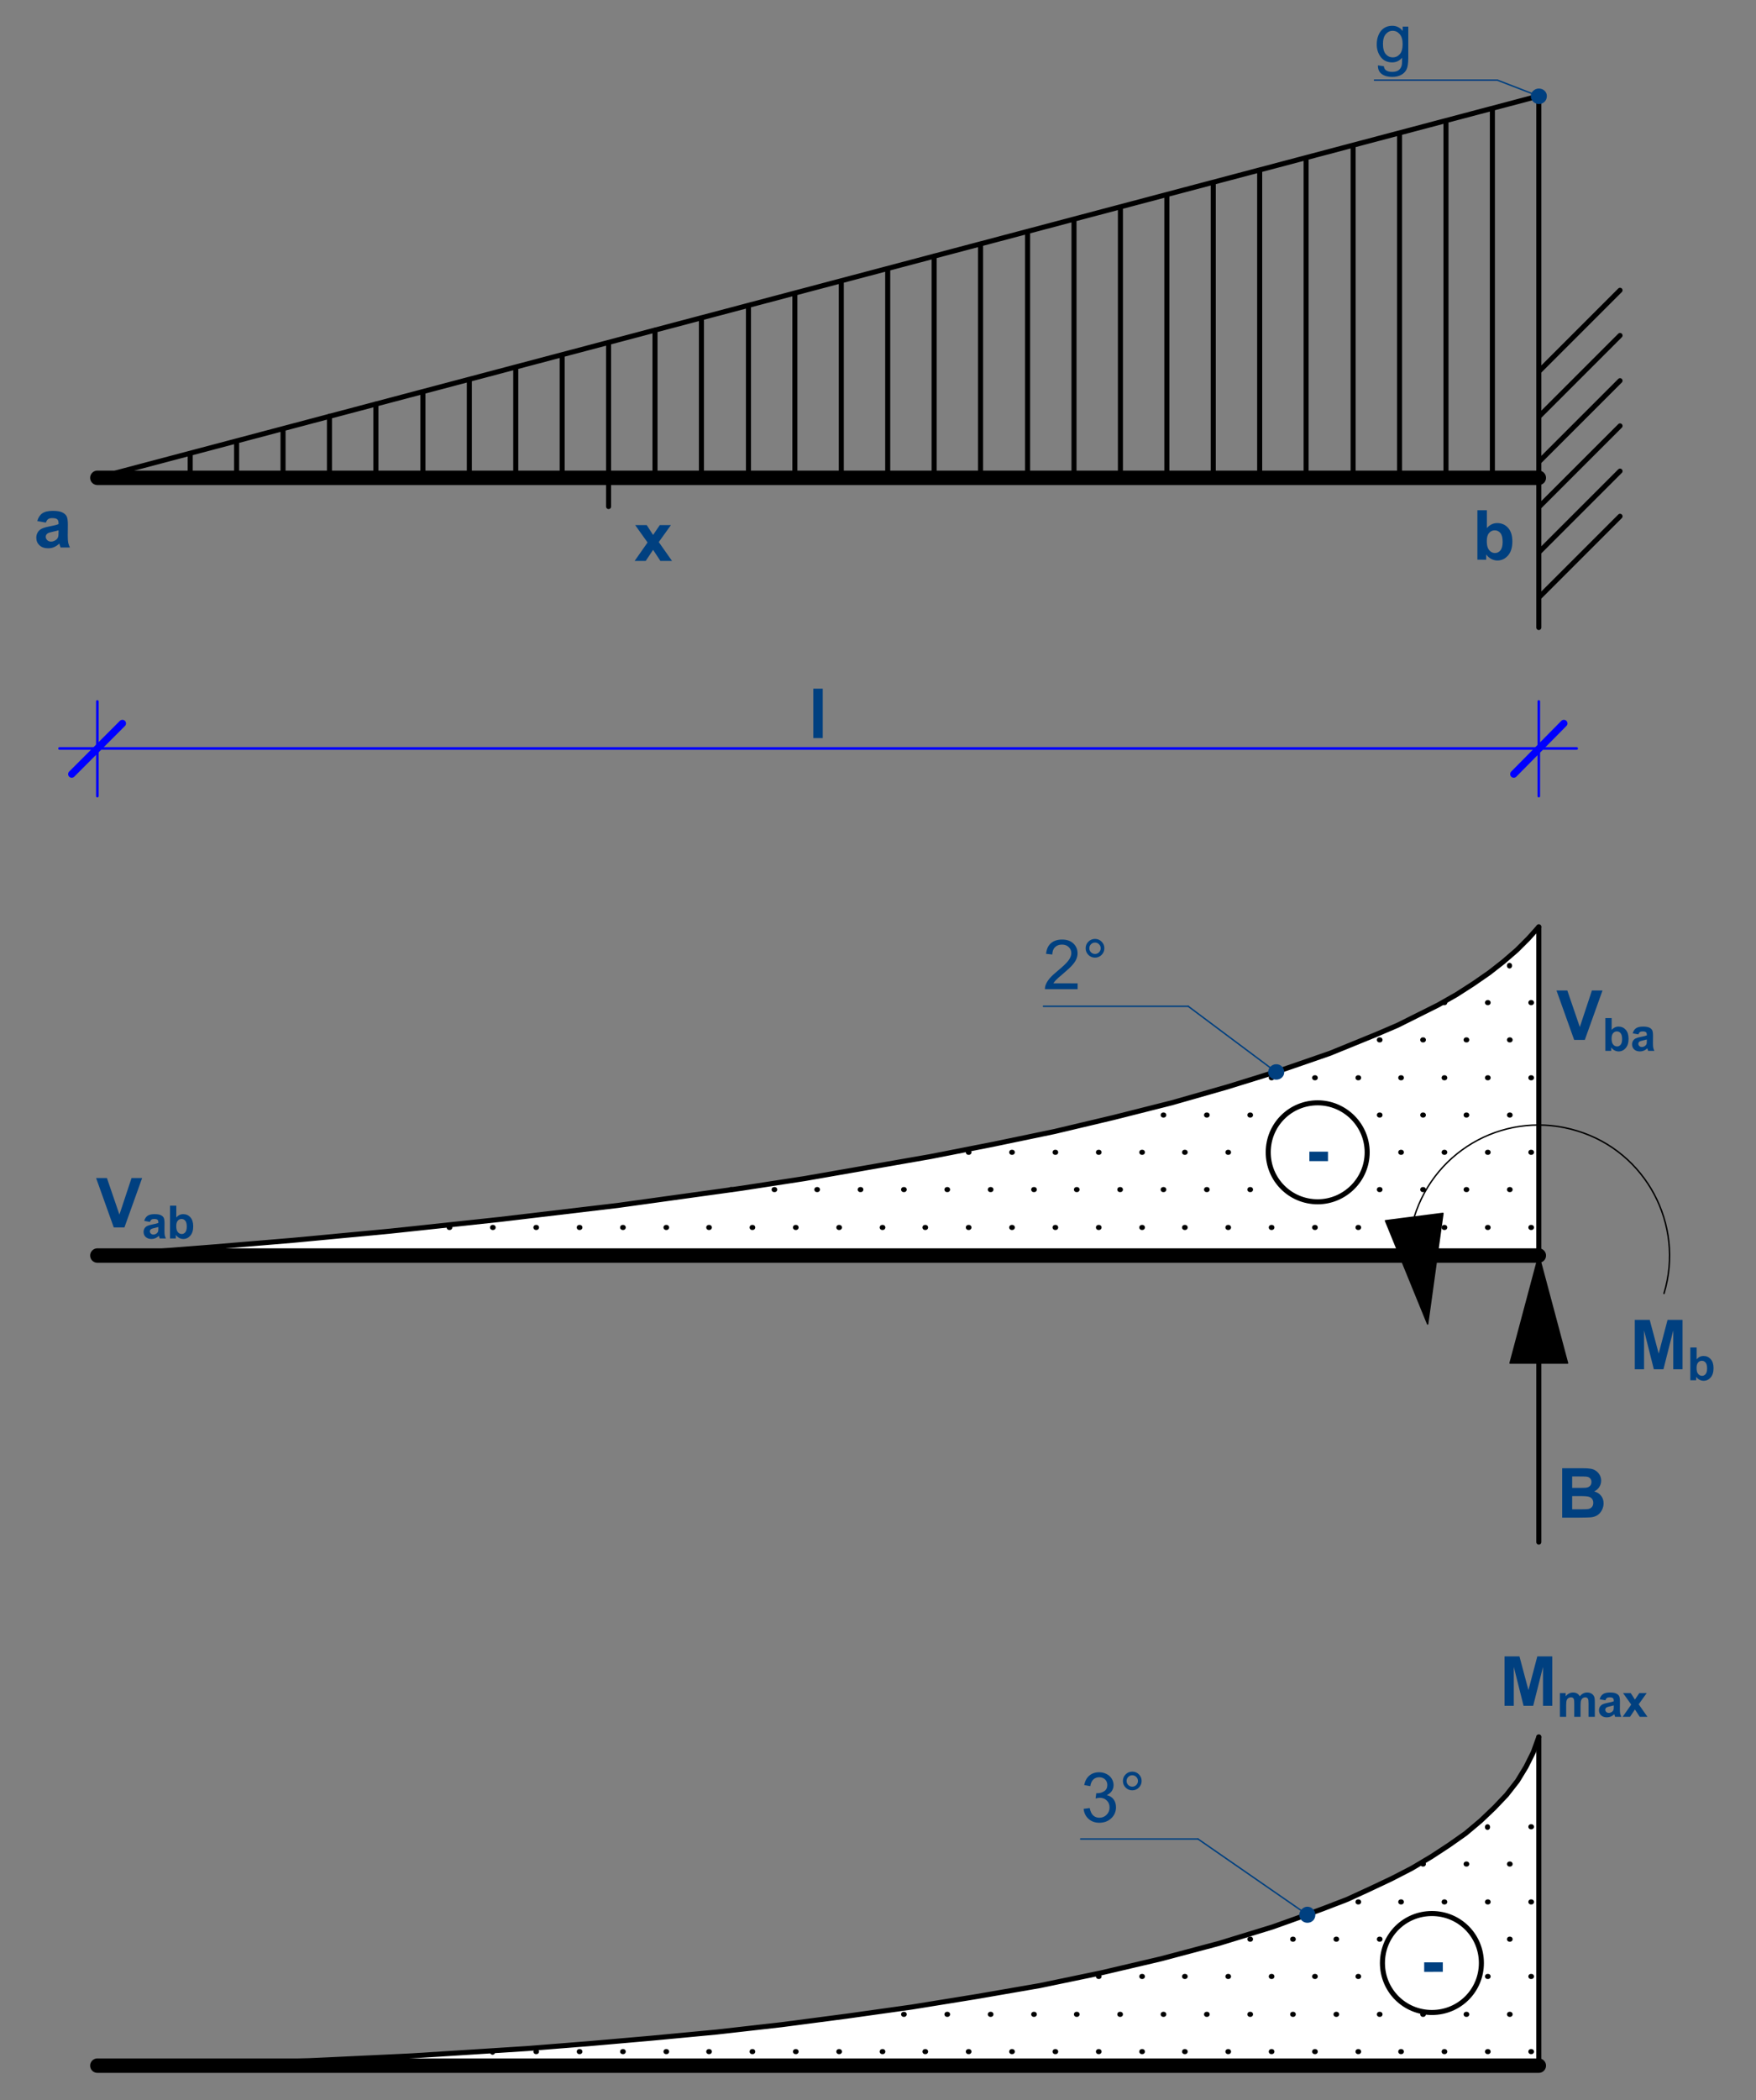
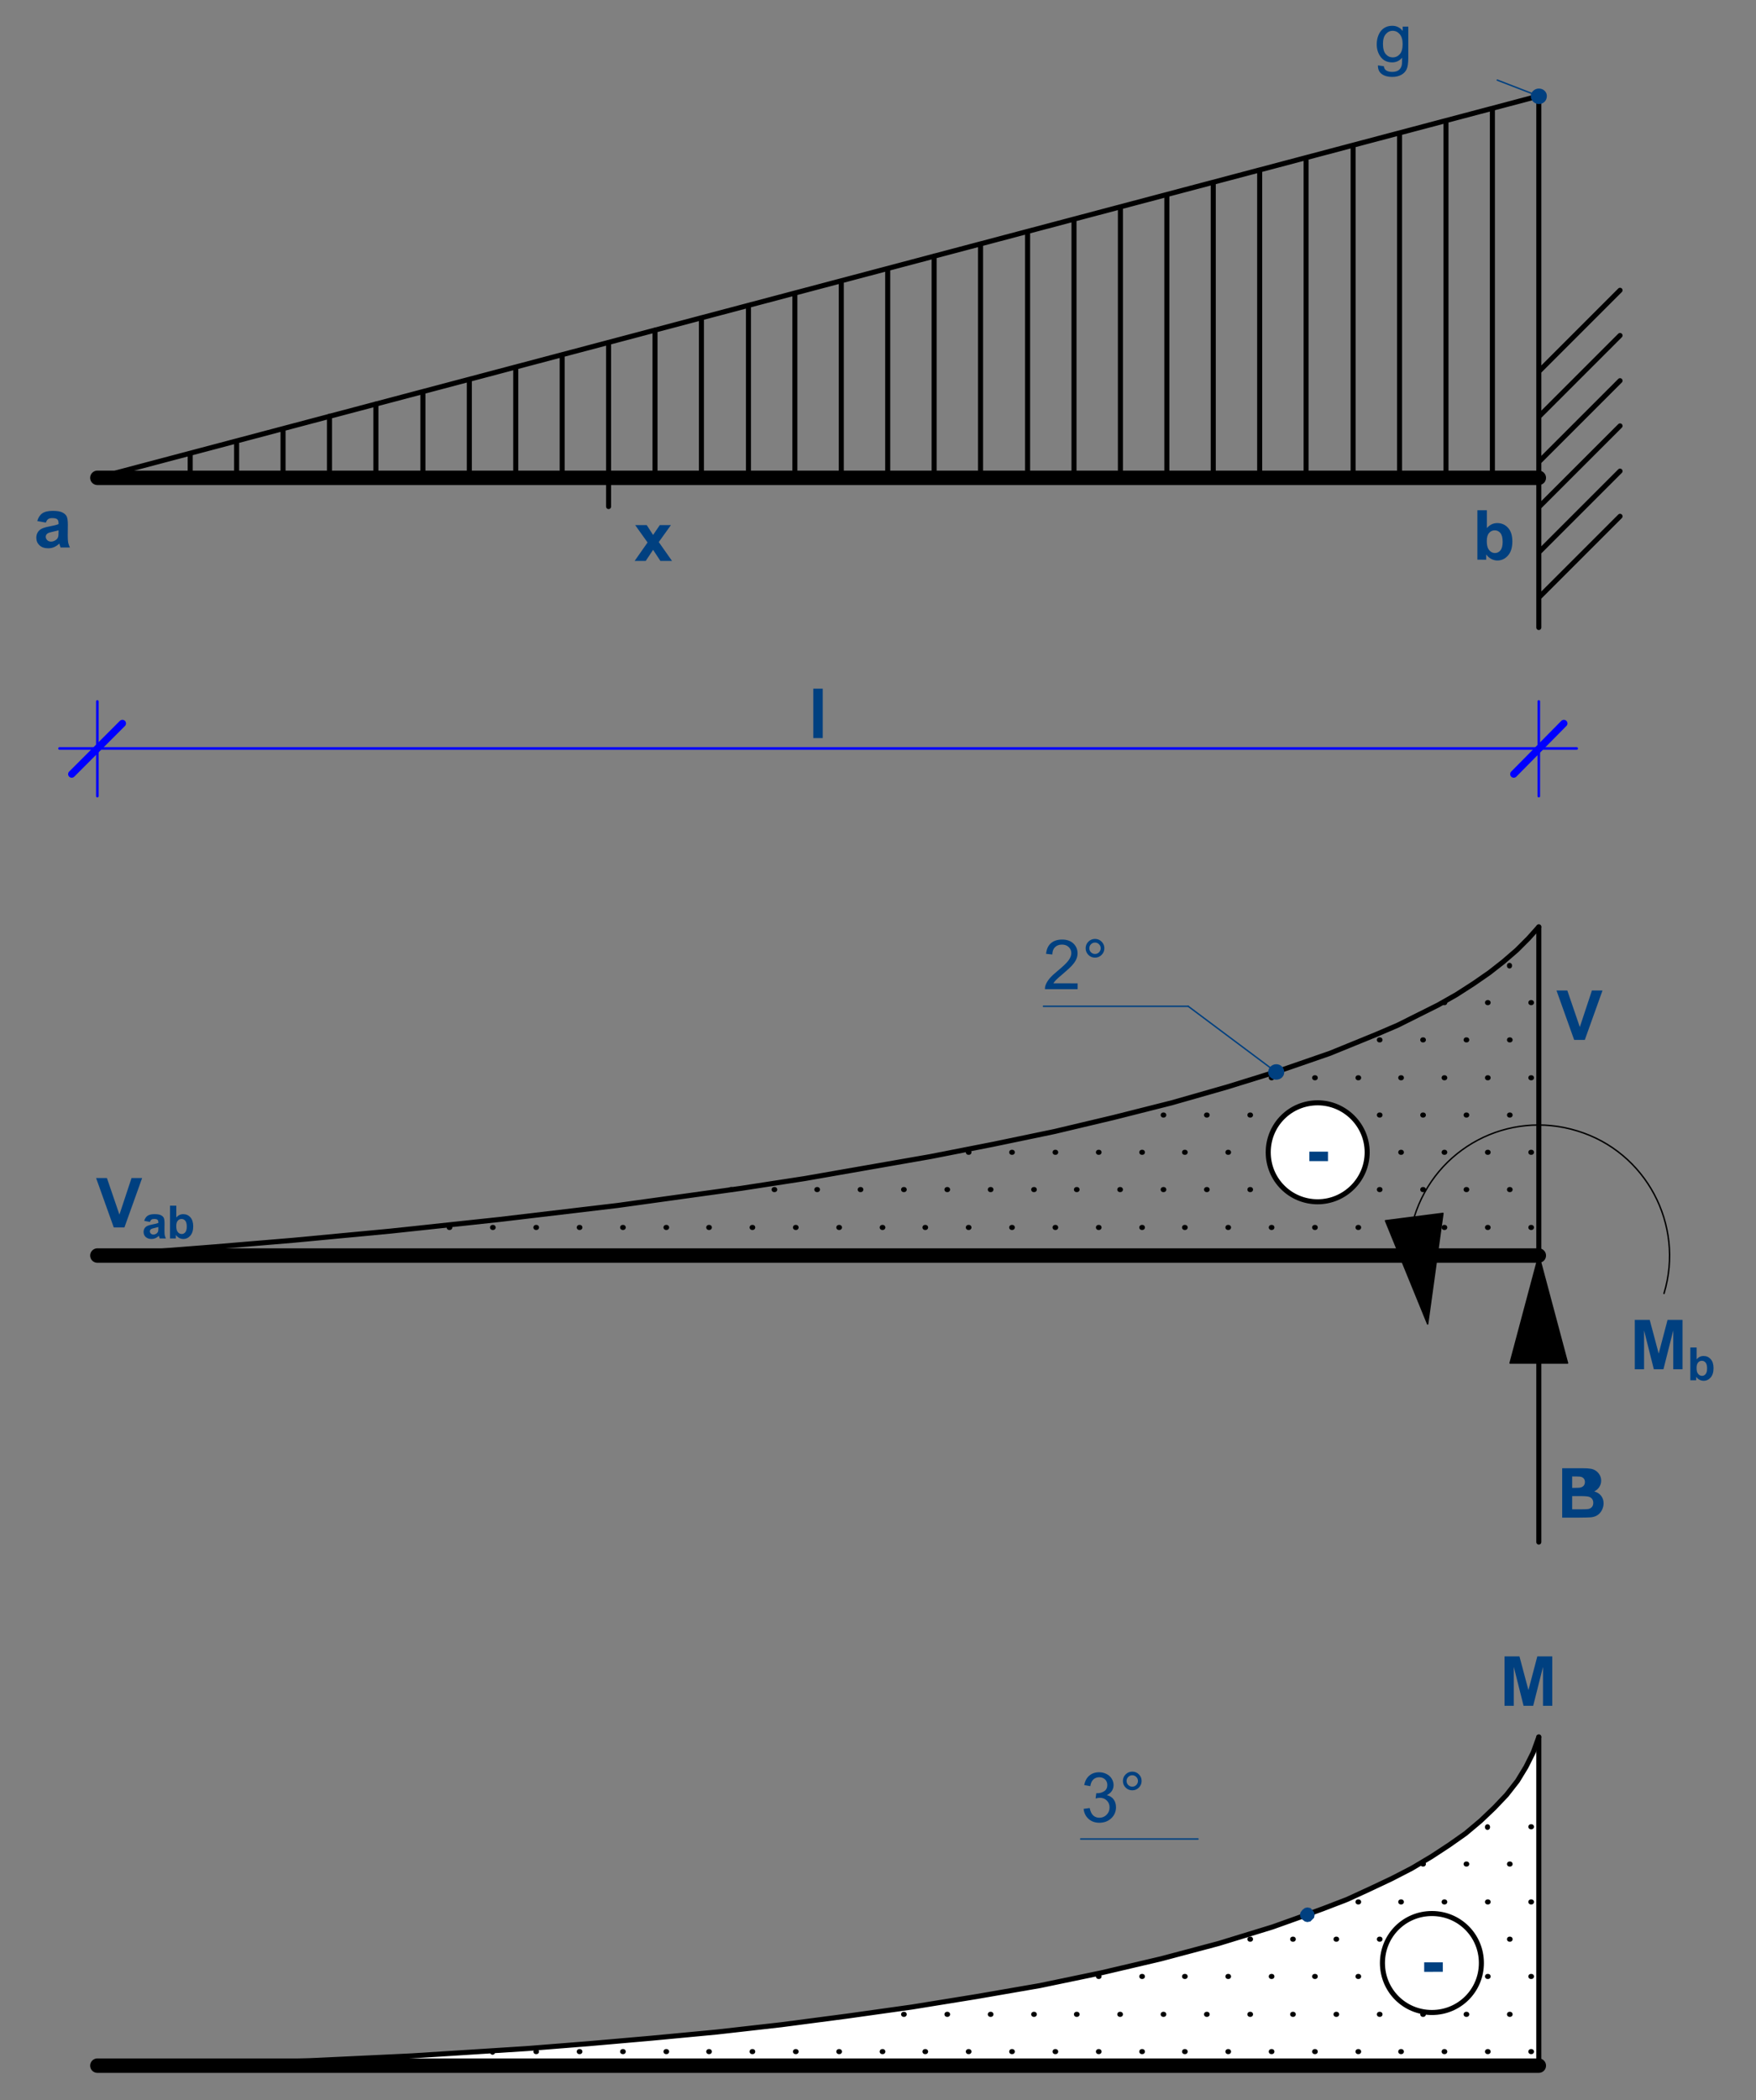
<svg xmlns="http://www.w3.org/2000/svg" width="460" height="550">
  <rect width="100%" height="100%" fill="#808080" stroke="none" />
  <path d="M403.104 454.9v86.08h-377.6l29.92-.32 29.92-.96 29.92-1.44 29.92-2.08 29.76-2.72 29.76-3.2 18.72-2.08 18.56-2.56 18.56-3.2 18.4-3.68 18.24-4.16 18.08-4.64 18.08-5.28 9.76-3.2 9.44-3.84 9.28-4.16 8.96-4.8 8.8-5.44 5.44-3.84 4.96-4.48 4.64-4.8 2.72-3.52 2.4-3.68 1.92-4 1.44-4" fill="#fff" fill-rule="evenodd" />
  <path d="M129.024 537.3v.16M140.384 537.3h.16M151.744 537.3h.16M163.104 537.3h.16M174.464 537.3h.16M185.664 537.3h.16M197.024 537.3h.16M208.384 537.3h.16M219.744 537.3h.16M231.104 537.3h.16M242.304 537.3h.16M253.664 537.3h.16M265.024 537.3h.16M276.384 537.3h.16M287.744 537.3h.16M299.104 537.3h.16M310.304 537.3h.16M321.664 537.3h.16M333.024 537.3h.16M344.384 537.3h.16M355.744 537.3h.16M366.944 537.3h.16M378.304 537.3h.16M389.664 537.3h.16M401.024 537.3h.16M287.744 517.62h.16M299.104 517.62h.16M310.304 517.62h.16M321.664 517.62h.16M333.024 517.62h.16M344.384 517.62h.16M355.744 517.62h.16M366.944 517.62h.16M378.304 517.62h.16M389.664 517.62h.16M401.024 517.62h.16M355.744 498.1h.16M366.944 498.1h.16M378.304 498.1h.16M389.664 498.1h.16M401.024 498.1h.16M389.664 478.42v.16M401.024 478.42h.16M236.704 527.54h.16M248.064 527.54h.16M259.424 527.54h.16M270.784 527.54h.16M281.984 527.54h.16M293.344 527.54h.16M304.704 527.54h.16M316.064 527.54h.16M327.424 527.54h.16M338.624 527.54h.16M349.984 527.54h.16M361.344 527.54h.16M372.704 527.54h.16M384.064 527.54h.16M395.424 527.54h.16M327.424 507.86h.16M338.624 507.86h.16M349.984 507.86h.16M361.344 507.86h.16M372.704 507.86h.16M384.064 507.86h.16M395.424 507.86h.16M372.704 488.18h.16M384.064 488.18h.16M395.424 488.18h.16" fill="none" stroke="#000" stroke-width="1.321" stroke-linecap="round" stroke-linejoin="round" stroke-miterlimit="10" />
-   <path d="M403.104 242.74v86.08h-377.6l33.76-2.4 33.92-2.88 33.76-3.52 33.6-4.16 33.6-4.64 21.6-3.2 21.28-3.68 21.28-4.16 21.28-4.64 20.96-5.12 20.96-5.76 12.8-3.84 12.64-4.48 12.48-4.96 12.16-5.6 6.4-3.2 6.08-3.68 6.08-4.16 4.64-3.52 4.32-4.16 4-4.32" fill="#fff" fill-rule="evenodd" />
  <path d="M117.664 321.46h.16M129.024 321.46h.16M140.384 321.46h.16M151.744 321.46h.16M163.104 321.46h.16M174.464 321.46h.16M185.664 321.46h.16M197.024 321.46h.16M208.384 321.46h.16M219.744 321.46h.16M231.104 321.46h.16M242.304 321.46h.16M253.664 321.46h.16M265.024 321.46h.16M276.384 321.46h.16M287.744 321.46h.16M299.104 321.46h.16M310.304 321.46h.16M321.664 321.46h.16M333.024 321.46h.16M344.384 321.46h.16M355.744 321.46h.16M366.944 321.46h.16M378.304 321.46h.16M389.664 321.46h.16M401.024 321.46h.16M253.664 301.78h.16M265.024 301.78h.16M276.384 301.78h.16M287.744 301.78h.16M299.104 301.78h.16M310.304 301.78h.16M321.664 301.78h.16M333.024 301.78h.16M344.384 301.78h.16M355.744 301.78h.16M366.944 301.78h.16M378.304 301.78h.16M389.664 301.78h.16M401.024 301.78h.16M333.024 282.26h.16M344.384 282.26h.16M355.744 282.26h.16M366.944 282.26h.16M378.304 282.26h.16M389.664 282.26h.16M401.024 282.26h.16M378.304 262.58h.16M389.664 262.58h.16M401.024 262.58h.16M191.424 311.54h.16M202.784 311.54h.16M213.984 311.54h.16M225.344 311.54h.16M236.704 311.54h.16M248.064 311.54h.16M259.424 311.54h.16M270.784 311.54h.16M281.984 311.54h.16M293.344 311.54h.16M304.704 311.54h.16M316.064 311.54h.16M327.424 311.54h.16M338.624 311.54h.16M349.984 311.54h.16M361.344 311.54h.16M372.704 311.54h.16M384.064 311.54h.16M395.424 311.54h.16M304.704 292.02h.16M316.064 292.02h.16M327.424 292.02h.16M338.624 292.02h.16M349.984 292.02h.16M361.344 292.02h.16M372.704 292.02h.16M384.064 292.02h.16M395.424 292.02h.16M361.344 272.34h.16M372.704 272.34h.16M384.064 272.34h.16M395.424 272.34h.16M395.424 252.82v.16" fill="none" stroke="#000" stroke-width="1.321" stroke-linecap="round" stroke-linejoin="round" stroke-miterlimit="10" />
  <path d="M358.144 301.78l-.32 2.72-.8 2.56-1.44 2.4-1.76 1.92-2.24 1.6-2.4 1.12-2.72.64h-2.72l-2.56-.64-2.56-1.12-2.24-1.6-1.76-1.92-1.28-2.4-.96-2.56-.16-2.72.16-2.72.96-2.56 1.28-2.4 1.76-1.92 2.24-1.6 2.56-1.12 2.56-.48h2.72l2.72.48 2.4 1.12 2.24 1.6 1.76 1.92 1.44 2.4.8 2.56.32 2.72M388.064 514.1l-.32 2.72-.8 2.56-1.28 2.24-1.92 2.08-2.08 1.6-2.56 1.12-2.56.48h-2.72l-2.72-.48-2.4-1.12-2.24-1.6-1.76-2.08-1.44-2.24-.8-2.56-.32-2.72.32-2.72.8-2.56 1.44-2.4 1.76-1.92 2.24-1.6 2.4-1.12 2.72-.64h2.72l2.56.64 2.56 1.12 2.08 1.6 1.92 1.92 1.28 2.4.8 2.56.32 2.72" fill="#fff" fill-rule="evenodd" />
  <path d="M25.505 125.14h377.6M25.505 540.98h377.6M25.505 328.82h377.6" fill="none" stroke="#000" stroke-width="3.777" stroke-linecap="round" stroke-linejoin="round" stroke-miterlimit="10" />
  <path d="M403.104 164.34V84.5M403.104 97.3l21.28-21.28M403.104 109.14l21.28-21.28M403.104 120.98l21.28-21.28M403.104 132.82l21.28-21.28M403.104 144.66l21.28-21.28M403.104 156.5l21.28-21.28M403.104 454.9v86.08M403.104 125.14V87.38M159.424 117.94v14.72M403.104 125.14v-100M390.944 125.14V28.5M378.784 125.14V31.7M366.624 125.14V34.9M354.464 125.14V38.1M342.144 125.14V41.3M329.984 125.14V44.5M317.824 125.14V47.86M305.664 125.14V51.06M293.504 125.14V54.26M281.344 125.14V57.46M269.184 125.14V60.66M256.864 125.14V63.86M244.704 125.14V67.06M232.544 125.14V70.42M220.384 125.14V73.62M208.224 125.14V76.82M196.064 125.14V80.02M183.744 125.14V83.22M171.584 125.14V86.42M159.424 125.14V89.78M147.264 125.14V92.98M135.104 125.14V96.18M122.944 125.14V99.38M110.784 125.14v-22.56M98.465 125.14v-19.36M86.305 125.14v-16.16M74.145 125.14v-12.8M61.985 125.14v-9.6M49.825 125.14v-6.4M403.104 25.14l-377.6 100M403.104 242.74v86.08M403.104 356.98v46.88" fill="none" stroke="#000" stroke-width="1.321" stroke-linecap="round" stroke-linejoin="round" stroke-miterlimit="10" />
  <path d="M403.104 328.82l7.52 28.16M403.104 328.82l-7.52 28.16M410.624 356.98h-15.04" fill="none" stroke="#000" stroke-width=".377" stroke-linecap="round" stroke-linejoin="round" stroke-miterlimit="10" />
  <path d="M403.104 328.82l7.52 28.16h-15.04l7.52-28.16" fill-rule="evenodd" />
  <path d="M370.464 318.74c5.6-18.08 24.64-28.16 42.72-22.56 17.92 5.44 28.16 24.48 22.72 42.56M373.984 346.74l-11.04-27.04M373.984 346.74l4-28.96M362.944 319.7l15.04-1.92" fill="none" stroke="#000" stroke-width=".377" stroke-linecap="round" stroke-linejoin="round" stroke-miterlimit="10" />
  <path d="M373.984 346.74l-11.04-27.04 15.04-1.92-4 28.96" fill-rule="evenodd" />
  <path d="M358.144 301.78c0 7.2-5.92 12.96-12.96 12.96-7.2 0-12.96-5.76-12.96-12.96 0-7.2 5.76-12.96 12.96-12.96 7.04 0 12.96 5.76 12.96 12.96zM388.064 514.1c0 7.2-5.76 12.96-12.96 12.96-7.2 0-12.96-5.76-12.96-12.96 0-7.2 5.76-12.96 12.96-12.96 7.2 0 12.96 5.76 12.96 12.96zM25.505 540.98l15.04-.16M40.545 540.82l17.6-.48M58.145 540.34l22.72-.64M80.865 539.7l27.04-1.28M107.904 538.42l30.24-1.92M138.144 536.5l16.16-1.28M154.304 535.22l16.48-1.44M170.784 533.78l16.96-1.6M187.744 532.18l16.96-1.92M204.704 530.26l17.12-2.24M221.824 528.02l17.12-2.4M238.944 525.62l16.8-2.72M255.744 522.9l16.64-2.88M272.384 520.02l16.16-3.36M288.544 516.66l15.68-3.68M304.224 512.98l15.04-4M319.264 508.98l14.08-4.32M333.344 504.66l6.72-2.4M340.064 502.26l6.56-2.4M346.624 499.86l6.24-2.4M352.864 497.46l5.92-2.72M358.784 494.74l5.76-2.72M364.544 492.02l5.28-2.72M369.824 489.3l5.12-3.04M374.944 486.26l4.64-3.04M379.584 483.22l4.32-3.04M383.904 480.18l4-3.36M387.904 476.82l3.52-3.36M391.424 473.46l3.2-3.36M394.624 470.1l2.88-3.68M397.504 466.42l2.24-3.68M399.744 462.74l1.92-3.84M401.664 458.9l1.44-4M25.505 328.82l13.92-.96M39.425 327.86l16.32-1.28M55.745 326.58l21.12-1.76M76.865 324.82l25.44-2.4M102.305 322.42l28.48-3.04M130.784 319.38l31.04-3.68M161.824 315.7l32.32-4.48M194.144 311.22l16.64-2.56M210.784 308.66l16.48-2.88M227.264 305.78l16.48-2.88M243.744 302.9l16.32-3.2M260.064 299.7l16.16-3.36M276.224 296.34l15.52-3.68M291.744 292.66l15.2-3.84M306.944 288.82l14.56-4.16M321.504 284.66l13.92-4.32M335.424 280.34l12.96-4.48M348.384 275.86l12.16-4.96M360.544 270.9l5.6-2.4M366.144 268.5l5.44-2.72M371.584 265.78l5.12-2.56M376.704 263.22l4.8-2.72M381.504 260.5l4.48-2.88M385.984 257.62l4.16-2.88M390.144 254.74l3.68-2.88M393.824 251.86l3.52-3.04M397.344 248.82l3.04-3.04M400.384 245.78l2.72-3.04" fill="none" stroke="#000" stroke-width="1.321" stroke-linecap="round" stroke-linejoin="round" stroke-miterlimit="10" />
  <path d="M15.585 196.02h9.92M25.505 196.02h377.6" fill="none" stroke="#00f" stroke-width=".68" stroke-linecap="round" stroke-linejoin="round" stroke-miterlimit="10" />
  <path d="M32.065 189.46l-13.28 13.28M396.544 202.74l13.12-13.28" fill="none" stroke="#00f" stroke-width="1.888" stroke-linecap="round" stroke-linejoin="round" stroke-miterlimit="10" />
  <path d="M403.104 196.02h9.92M25.505 208.5v-24.8M403.104 208.5v-24.8" fill="none" stroke="#00f" stroke-width=".68" stroke-linecap="round" stroke-linejoin="round" stroke-miterlimit="10" />
  <path d="M213.044 193.3v-12.942h2.482V193.3z" aria-label="l" font-weight="700" font-size="13.568" font-family="Arial" fill="#004080" />
  <path d="M360.965 17.117l1.546.23q.097.715.538 1.041.592.442 1.617.442 1.104 0 1.705-.442.6-.441.812-1.235.124-.486.115-2.04-1.042 1.227-2.597 1.227-1.934 0-2.994-1.395-1.06-1.394-1.06-3.345 0-1.342.486-2.472.485-1.14 1.404-1.757.928-.618 2.173-.618 1.66 0 2.738 1.342v-1.13h1.467v8.104q0 2.19-.45 3.099-.443.918-1.414 1.448-.963.53-2.376.53-1.679 0-2.712-.76-1.034-.75-.998-2.269zm1.316-5.632q0 1.845.733 2.692.733.848 1.837.848 1.096 0 1.838-.839.742-.847.742-2.648 0-1.722-.769-2.596-.76-.874-1.837-.874-1.06 0-1.802.866-.742.856-.742 2.55z" aria-label="g" font-weight="400" font-size="13.568" font-family="Arial" fill="#004080" />
  <path d="M401.344 24.5l-9.12-3.52M405.024 25.14c0 1.12-.8 1.92-1.92 1.92-.96 0-1.92-.8-1.92-1.92 0-.96.96-1.76 1.92-1.76 1.12 0 1.92.8 1.92 1.76z" fill="none" stroke="#004080" stroke-width=".377" stroke-linecap="round" stroke-linejoin="round" stroke-miterlimit="10" />
  <path d="M405.024 25.14l-.16.8-.32.64-.64.32-.8.16-.64-.16-.64-.32-.48-.64-.16-.8.16-.64.48-.64.64-.32.64-.16.8.16.64.32.32.64.16.64" fill="#004080" fill-rule="evenodd" />
-   <path d="M392.224 20.98h-22.08M370.144 20.98h-10.08" fill="none" stroke="#004080" stroke-width=".377" stroke-linecap="round" stroke-linejoin="round" stroke-miterlimit="10" />
  <g aria-label="3°" style="-inkscape-font-specification:Arial" font-weight="400" font-size="13.568" font-family="Arial" fill="#004080">
    <path d="M283.865 473.724l1.59-.212q.273 1.35.927 1.951.663.591 1.608.591 1.122 0 1.89-.776.777-.777.777-1.925 0-1.095-.715-1.8-.716-.716-1.82-.716-.45 0-1.122.177l.177-1.395q.16.017.256.017 1.016 0 1.829-.53.812-.529.812-1.632 0-.874-.591-1.448-.592-.574-1.529-.574-.927 0-1.545.583-.619.582-.795 1.748l-1.59-.283q.291-1.598 1.325-2.472 1.033-.883 2.57-.883 1.06 0 1.952.46.892.45 1.36 1.235.477.786.477 1.669 0 .838-.45 1.527t-1.334 1.095q1.149.265 1.784 1.103.636.83.636 2.084 0 1.695-1.236 2.878-1.237 1.174-3.127 1.174-1.705 0-2.835-1.015-1.122-1.016-1.281-2.631zM294.156 466.423q0-1.015.715-1.73.725-.715 1.731-.715 1.025 0 1.74.715.716.715.716 1.73 0 1.015-.724 1.74-.716.714-1.732.714-1.006 0-1.73-.715-.716-.715-.716-1.739zm.963 0q0 .618.432 1.06.442.432 1.06.432.61 0 1.043-.433.441-.441.441-1.059 0-.618-.441-1.05-.433-.442-1.043-.442-.618 0-1.06.441-.432.433-.432 1.051z" />
  </g>
-   <path d="M340.864 500.34l-27.04-18.72M344.384 501.46c0 1.12-.8 1.92-1.92 1.92-.96 0-1.92-.8-1.92-1.92 0-.96.96-1.92 1.92-1.92 1.12 0 1.92.96 1.92 1.92z" fill="none" stroke="#004080" stroke-width=".377" stroke-linecap="round" stroke-linejoin="round" stroke-miterlimit="10" />
  <path d="M344.384 501.46l-.16.8-.48.48-.48.48-.8.16-.64-.16-.64-.48-.48-.48-.16-.8.16-.64.48-.64.64-.48.64-.16.8.16.48.48.48.64.16.64" fill="#004080" fill-rule="evenodd" />
  <path d="M313.824 481.62h-13.44M300.384 481.62h-17.28" fill="none" stroke="#004080" stroke-width=".377" stroke-linecap="round" stroke-linejoin="round" stroke-miterlimit="10" />
  <g aria-label="2°" style="-inkscape-font-specification:Arial" font-weight="400" font-size="13.568" font-family="Arial" fill="#004080">
    <path d="M282.292 257.533v1.527h-8.56q-.017-.574.186-1.103.327-.874 1.043-1.722.724-.847 2.084-1.96 2.111-1.73 2.853-2.736.742-1.015.742-1.916 0-.945-.68-1.589-.671-.653-1.758-.653-1.148 0-1.837.688-.689.689-.698 1.907l-1.634-.168q.168-1.827 1.263-2.78 1.095-.963 2.942-.963 1.863 0 2.95 1.033 1.086 1.033 1.086 2.56 0 .777-.318 1.528-.318.75-1.06 1.58-.733.83-2.446 2.278-1.431 1.2-1.838 1.633-.406.423-.671.856zM284.396 248.343q0-1.015.715-1.73.725-.715 1.731-.715 1.025 0 1.74.715.716.715.716 1.73 0 1.015-.724 1.74-.716.714-1.732.714-1.006 0-1.73-.715-.716-.715-.716-1.739zm.963 0q0 .618.432 1.06.442.432 1.06.432.61 0 1.043-.433.441-.441.441-1.059 0-.618-.441-1.05-.433-.442-1.043-.442-.618 0-1.06.441-.432.433-.432 1.051z" />
  </g>
  <path d="M332.864 279.7l-21.6-16.16M336.224 280.82c0 .96-.8 1.76-1.92 1.76-.96 0-1.92-.8-1.92-1.76 0-1.12.96-1.92 1.92-1.92 1.12 0 1.92.8 1.92 1.92z" fill="none" stroke="#004080" stroke-width=".377" stroke-linecap="round" stroke-linejoin="round" stroke-miterlimit="10" />
  <path d="M336.224 280.82l-.16.64-.48.64-.48.32-.8.16-.64-.16-.64-.32-.48-.64-.16-.64.16-.8.48-.64.64-.32.64-.16.8.16.48.32.48.64.16.8" fill="#004080" fill-rule="evenodd" />
  <path d="M311.264 263.54h-20.64M290.624 263.54h-17.28" fill="none" stroke="#004080" stroke-width=".377" stroke-linecap="round" stroke-linejoin="round" stroke-miterlimit="10" />
  <path d="M166.251 146.9l3.383-4.829-3.242-4.546h3.03l1.66 2.578 1.75-2.578h2.915l-3.18 4.44 3.471 4.935h-3.047l-1.908-2.904-1.926 2.904z" aria-label="x" font-weight="700" font-size="13.568" font-family="Arial" fill="#004080" />
-   <path style="-inkscape-font-specification:'Arial Bold'" d="M12.017 136.865l-2.253-.406q.38-1.36 1.307-2.013.928-.653 2.756-.653 1.661 0 2.474.397.812.389 1.14.998.335.6.335 2.216l-.027 2.895q0 1.236.115 1.828.124.582.45 1.253H15.86q-.097-.247-.239-.732-.061-.221-.088-.292-.636.618-1.36.927-.724.31-1.546.31-1.449 0-2.288-.787-.83-.785-.83-1.986 0-.794.38-1.412.38-.627 1.06-.954.689-.335 1.978-.582 1.74-.327 2.412-.61v-.247q0-.715-.354-1.015-.353-.309-1.333-.309-.663 0-1.034.265-.37.256-.6.91zm3.32 2.013q-.476.159-1.51.38-1.033.22-1.351.432-.486.344-.486.874 0 .521.389.9.388.38.989.38.671 0 1.28-.441.451-.336.593-.821.097-.318.097-1.21zM387.016 146.58v-12.942h2.482v4.662q1.148-1.307 2.72-1.307 1.714 0 2.836 1.245 1.122 1.236 1.122 3.557 0 2.402-1.148 3.7-1.14 1.297-2.774 1.297-.804 0-1.59-.397-.777-.406-1.343-1.192v1.377zm2.464-4.89q0 1.456.46 2.154.644.988 1.713.988.822 0 1.396-.697.583-.706.583-2.216 0-1.607-.583-2.313-.583-.715-1.493-.715-.892 0-1.484.697-.592.689-.592 2.102zM409.229 384.518h5.176q1.537 0 2.287.133.76.123 1.352.53.6.406.998 1.085.398.671.398 1.51 0 .91-.495 1.668-.486.76-1.325 1.14 1.184.344 1.82 1.173.636.83.636 1.951 0 .883-.416 1.722-.406.83-1.121 1.333-.707.494-1.75.61-.653.07-3.153.087h-4.407zm2.614 2.154v2.993h1.714q1.528 0 1.899-.044.671-.08 1.05-.46.39-.388.39-1.014 0-.6-.336-.971-.327-.38-.98-.46-.39-.044-2.235-.044zm0 5.147v3.46h2.42q1.414 0 1.793-.079.583-.106.946-.512.37-.415.37-1.103 0-.583-.282-.989-.283-.406-.822-.591-.53-.186-2.314-.186zM29.802 321.46l-4.628-12.942h2.835l3.277 9.579 3.171-9.579h2.774l-4.637 12.942z" font-weight="700" font-family="Arial" fill="#004080" />
+   <path style="-inkscape-font-specification:'Arial Bold'" d="M12.017 136.865l-2.253-.406q.38-1.36 1.307-2.013.928-.653 2.756-.653 1.661 0 2.474.397.812.389 1.14.998.335.6.335 2.216l-.027 2.895q0 1.236.115 1.828.124.582.45 1.253H15.86q-.097-.247-.239-.732-.061-.221-.088-.292-.636.618-1.36.927-.724.31-1.546.31-1.449 0-2.288-.787-.83-.785-.83-1.986 0-.794.38-1.412.38-.627 1.06-.954.689-.335 1.978-.582 1.74-.327 2.412-.61v-.247q0-.715-.354-1.015-.353-.309-1.333-.309-.663 0-1.034.265-.37.256-.6.91zm3.32 2.013q-.476.159-1.51.38-1.033.22-1.351.432-.486.344-.486.874 0 .521.389.9.388.38.989.38.671 0 1.28-.441.451-.336.593-.821.097-.318.097-1.21zM387.016 146.58v-12.942h2.482v4.662q1.148-1.307 2.72-1.307 1.714 0 2.836 1.245 1.122 1.236 1.122 3.557 0 2.402-1.148 3.7-1.14 1.297-2.774 1.297-.804 0-1.59-.397-.777-.406-1.343-1.192v1.377zm2.464-4.89q0 1.456.46 2.154.644.988 1.713.988.822 0 1.396-.697.583-.706.583-2.216 0-1.607-.583-2.313-.583-.715-1.493-.715-.892 0-1.484.697-.592.689-.592 2.102zM409.229 384.518h5.176q1.537 0 2.287.133.76.123 1.352.53.6.406.998 1.085.398.671.398 1.51 0 .91-.495 1.668-.486.76-1.325 1.14 1.184.344 1.82 1.173.636.83.636 1.951 0 .883-.416 1.722-.406.83-1.121 1.333-.707.494-1.75.61-.653.07-3.153.087h-4.407zm2.614 2.154v2.993q1.528 0 1.899-.044.671-.08 1.05-.46.39-.388.39-1.014 0-.6-.336-.971-.327-.38-.98-.46-.39-.044-2.235-.044zm0 5.147v3.46h2.42q1.414 0 1.793-.079.583-.106.946-.512.37-.415.37-1.103 0-.583-.282-.989-.283-.406-.822-.591-.53-.186-2.314-.186zM29.802 321.46l-4.628-12.942h2.835l3.277 9.579 3.171-9.579h2.774l-4.637 12.942z" font-weight="700" font-family="Arial" fill="#004080" />
  <g style="-inkscape-font-specification:'Arial Bold'" aria-label="ab" font-weight="700" font-size="9.005" font-family="Arial" fill="#004080">
    <path d="M39.277 320.016l-1.494-.27q.252-.902.867-1.335.616-.434 1.83-.434 1.101 0 1.64.264.54.258.757.662.223.398.223 1.47l-.018 1.922q0 .82.076 1.213.082.387.3.832h-1.63q-.065-.164-.159-.486-.04-.146-.058-.193-.422.41-.903.615-.48.205-1.026.205-.961 0-1.518-.522-.551-.521-.551-1.318 0-.527.252-.937.252-.416.703-.633.457-.223 1.313-.387 1.155-.217 1.6-.404v-.164q0-.475-.234-.674-.234-.205-.885-.205-.44 0-.686.176-.246.17-.399.603zm2.205 1.336q-.317.106-1.003.252-.686.146-.897.287-.322.229-.322.58 0 .346.258.598t.656.252q.446 0 .85-.293.3-.223.393-.545.065-.211.065-.803zM44.536 324.34v-8.59h1.647v3.094q.762-.867 1.806-.867 1.137 0 1.882.826.744.82.744 2.362 0 1.593-.762 2.455-.756.86-1.84.86-.534 0-1.056-.263-.516-.27-.89-.79v.913zm1.636-3.246q0 .967.304 1.43.428.656 1.138.656.545 0 .926-.463.387-.468.387-1.47 0-1.067-.387-1.536-.387-.474-.99-.474-.593 0-.986.463-.392.457-.392 1.394z" />
  </g>
  <path d="M412.365 272.34l-4.629-12.942h2.836l3.277 9.579 3.17-9.579h2.774l-4.637 12.942z" aria-label="V" font-weight="700" font-size="13.568" font-family="Arial" fill="#004080" />
  <g style="-inkscape-font-specification:'Arial Bold'" aria-label="ba" font-weight="700" font-size="9.005" font-family="Arial" fill="#004080">
-     <path d="M420.536 275.22v-8.59h1.648v3.094q.762-.867 1.805-.867 1.138 0 1.882.826.745.82.745 2.362 0 1.593-.762 2.455-.757.86-1.841.86-.534 0-1.055-.263-.516-.27-.891-.79v.913zm1.636-3.246q0 .967.305 1.43.428.656 1.137.656.545 0 .927-.463.386-.468.386-1.47 0-1.067-.386-1.536-.387-.474-.991-.474-.592 0-.985.463-.393.457-.393 1.394zM429.198 270.896l-1.495-.27q.252-.902.868-1.335.615-.434 1.829-.434 1.102 0 1.641.264.54.258.756.662.223.398.223 1.47l-.017 1.922q0 .82.076 1.213.082.387.299.832h-1.63q-.064-.164-.158-.486-.041-.146-.059-.193-.422.41-.903.615-.48.205-1.026.205-.961 0-1.518-.522-.551-.521-.551-1.318 0-.527.252-.937.252-.416.704-.633.457-.223 1.313-.387 1.155-.217 1.6-.404v-.164q0-.475-.234-.674-.235-.205-.886-.205-.44 0-.685.176-.247.17-.4.603zm2.204 1.336q-.316.106-1.002.252-.686.146-.897.287-.323.229-.323.58 0 .346.258.598t.657.252q.445 0 .85-.293.299-.223.393-.545.064-.211.064-.803z" />
-   </g>
+     </g>
  <path d="M394.124 446.742V433.8h3.913l2.35 8.828 2.323-8.828h3.922v12.942h-2.43v-10.188l-2.57 10.188h-2.517l-2.562-10.188v10.188z" aria-label="M" font-weight="700" font-size="13.568" font-family="Arial" fill="#004080" />
  <g style="-inkscape-font-specification:'Arial Bold'" aria-label="max" font-weight="700" font-size="9.005" font-family="Arial" fill="#004080">
-     <path d="M408.622 443.4h1.518v.849q.815-.99 1.94-.99.599 0 1.038.246.44.246.721.744.41-.498.886-.744.475-.247 1.014-.247.686 0 1.16.282.475.275.71.814.17.399.17 1.29v3.978h-1.647v-3.557q0-.926-.17-1.195-.229-.352-.704-.352-.346 0-.65.211-.305.211-.44.621-.135.405-.135 1.283v2.989h-1.647v-3.41q0-.909-.088-1.172-.088-.264-.276-.393-.182-.129-.498-.129-.381 0-.686.205-.305.205-.44.592-.129.387-.129 1.283v3.024h-1.647zM420.536 445.297l-1.495-.269q.252-.902.868-1.336.615-.434 1.829-.434 1.102 0 1.641.264.54.258.757.662.222.399.222 1.47l-.017 1.923q0 .82.076 1.213.082.386.299.832h-1.63q-.064-.164-.158-.487-.041-.146-.059-.193-.422.41-.902.615-.481.205-1.026.205-.962 0-1.519-.521-.55-.522-.55-1.319 0-.527.251-.937.252-.416.704-.633.457-.222 1.313-.387 1.155-.216 1.6-.404v-.164q0-.475-.234-.674-.235-.205-.885-.205-.44 0-.686.176-.246.17-.399.603zm2.204 1.336q-.316.106-1.002.252-.686.147-.897.287-.322.229-.322.58 0 .346.257.598.258.252.657.252.446 0 .85-.293.3-.222.393-.545.064-.21.064-.802zM425.074 449.622l2.245-3.205-2.152-3.018h2.011l1.102 1.711 1.161-1.71h1.935l-2.11 2.946 2.303 3.276h-2.022l-1.267-1.928-1.278 1.928z" />
-   </g>
+     </g>
  <path d="M428.246 358.605v-12.942h3.913l2.35 8.828 2.323-8.828h3.922v12.942h-2.43v-10.187l-2.57 10.187h-2.517l-2.562-10.187v10.187z" aria-label="M" font-weight="700" font-size="13.568" font-family="Arial" fill="#004080" />
  <path d="M442.797 361.485v-8.59h1.647v3.094q.762-.867 1.806-.867 1.137 0 1.881.826.745.82.745 2.362 0 1.593-.762 2.455-.756.861-1.84.861-.534 0-1.056-.264-.516-.27-.891-.79v.913zm1.635-3.246q0 .967.305 1.43.428.656 1.137.656.546 0 .927-.463.387-.468.387-1.47 0-1.067-.387-1.536-.387-.474-.991-.474-.592 0-.985.463-.393.457-.393 1.394z" aria-label="b" font-weight="700" font-size="9.005" font-family="Arial" fill="#004080" />
  <g style="-inkscape-font-specification:'Arial Bold'" aria-label="--" font-weight="700" font-size="13.568" font-family="Arial" fill="#004080">
    <path d="M343 304.089v-2.481h4.877v2.48zM373.08 516.409v-2.481h4.877v2.48z" />
  </g>
</svg>